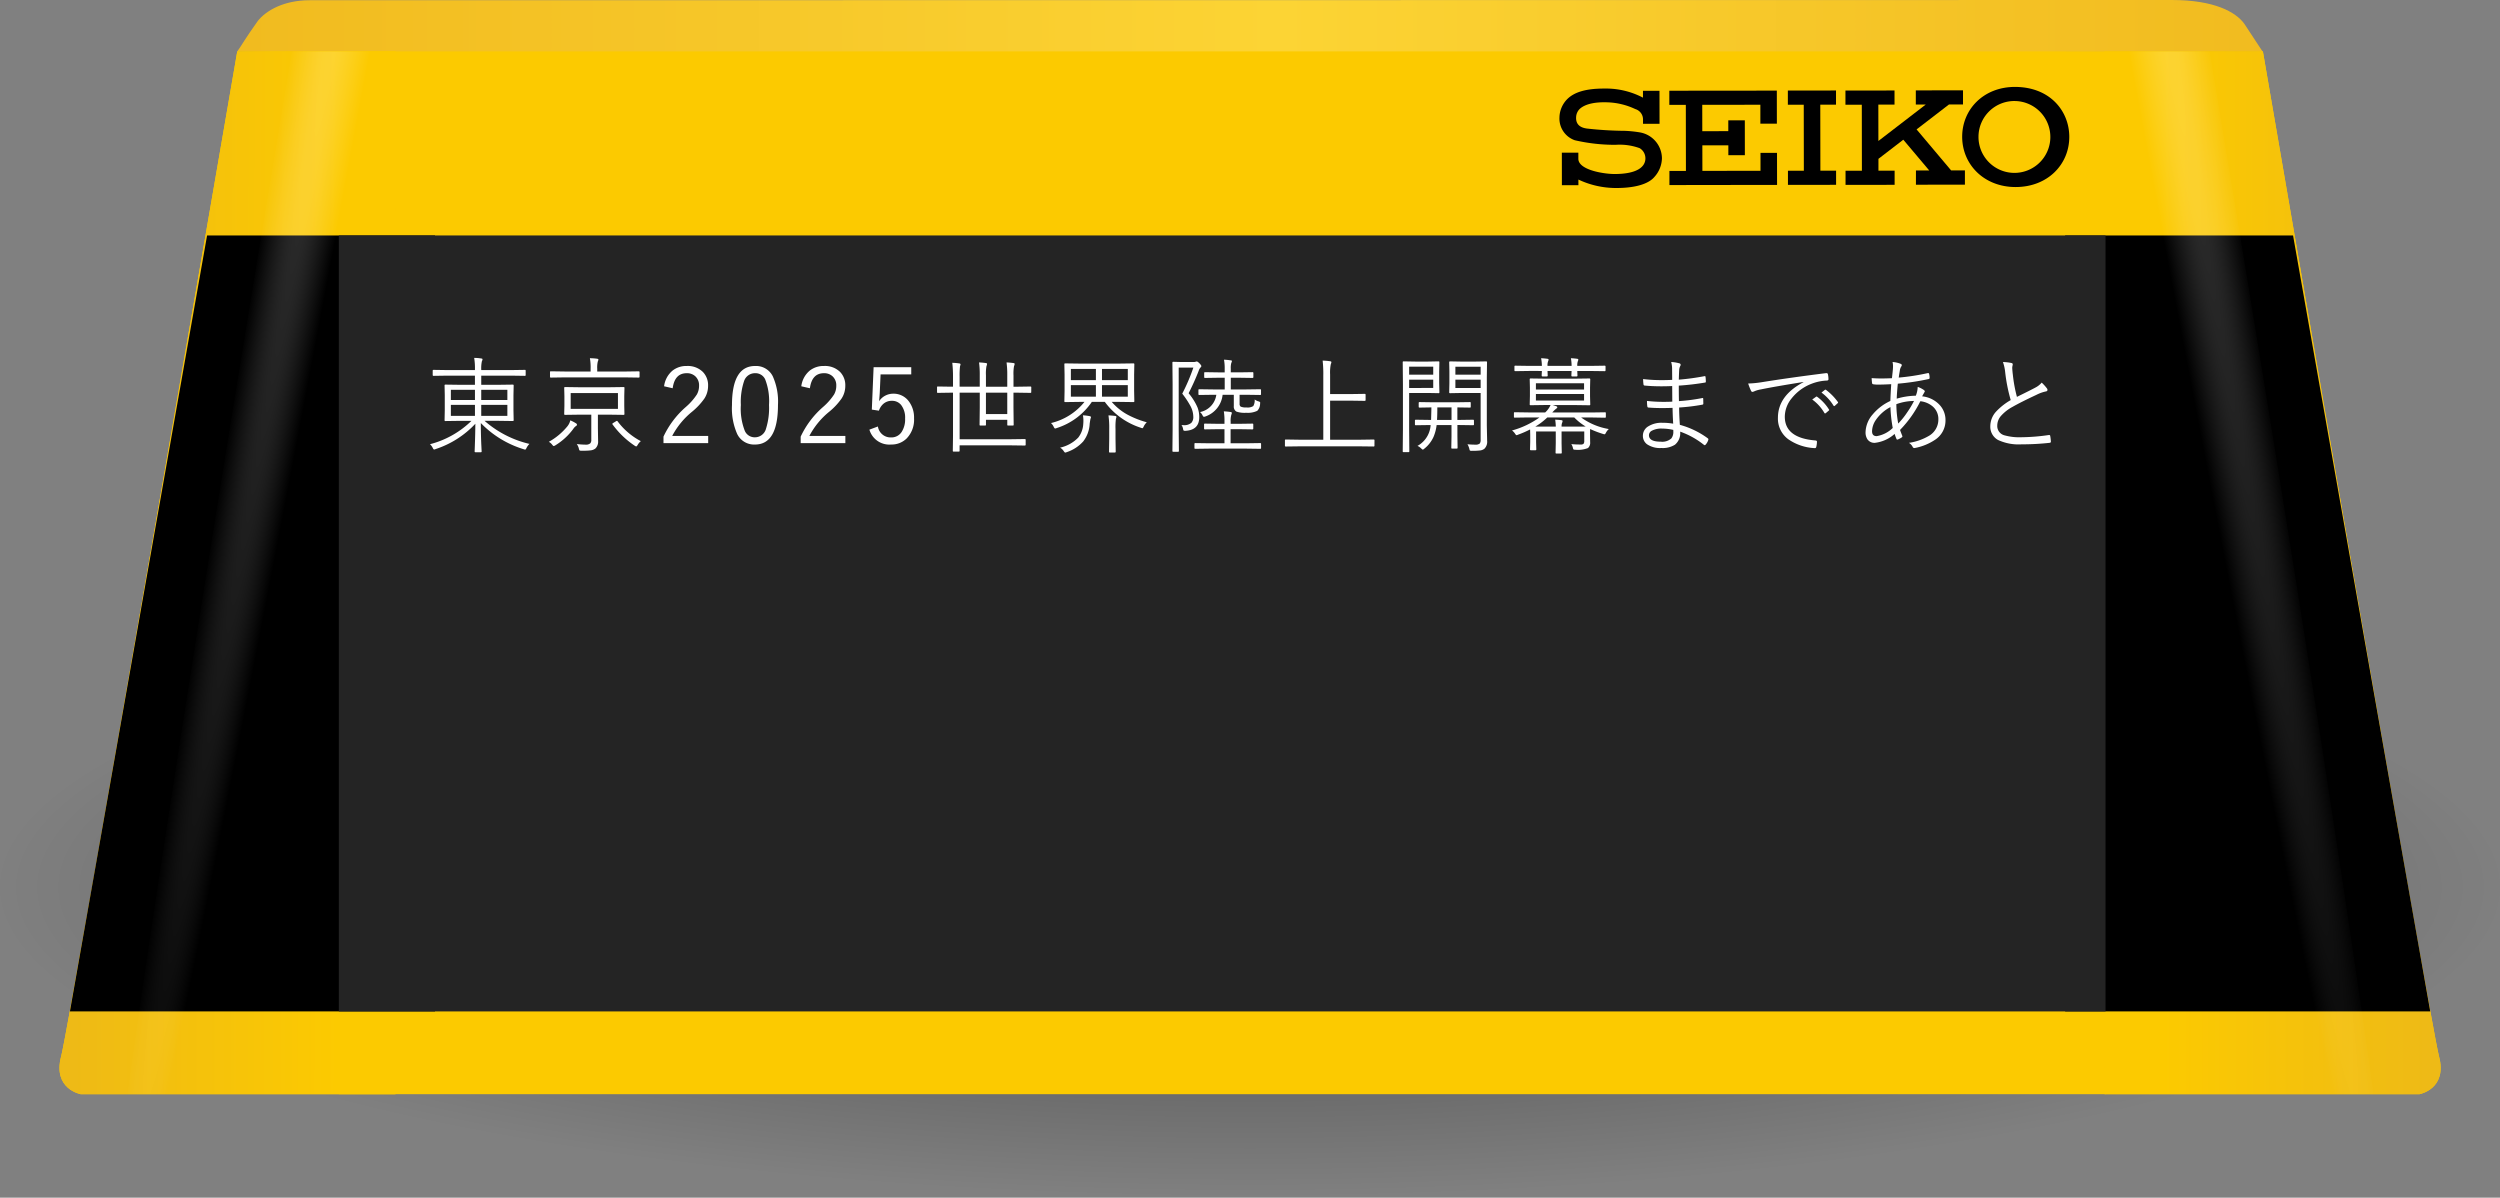
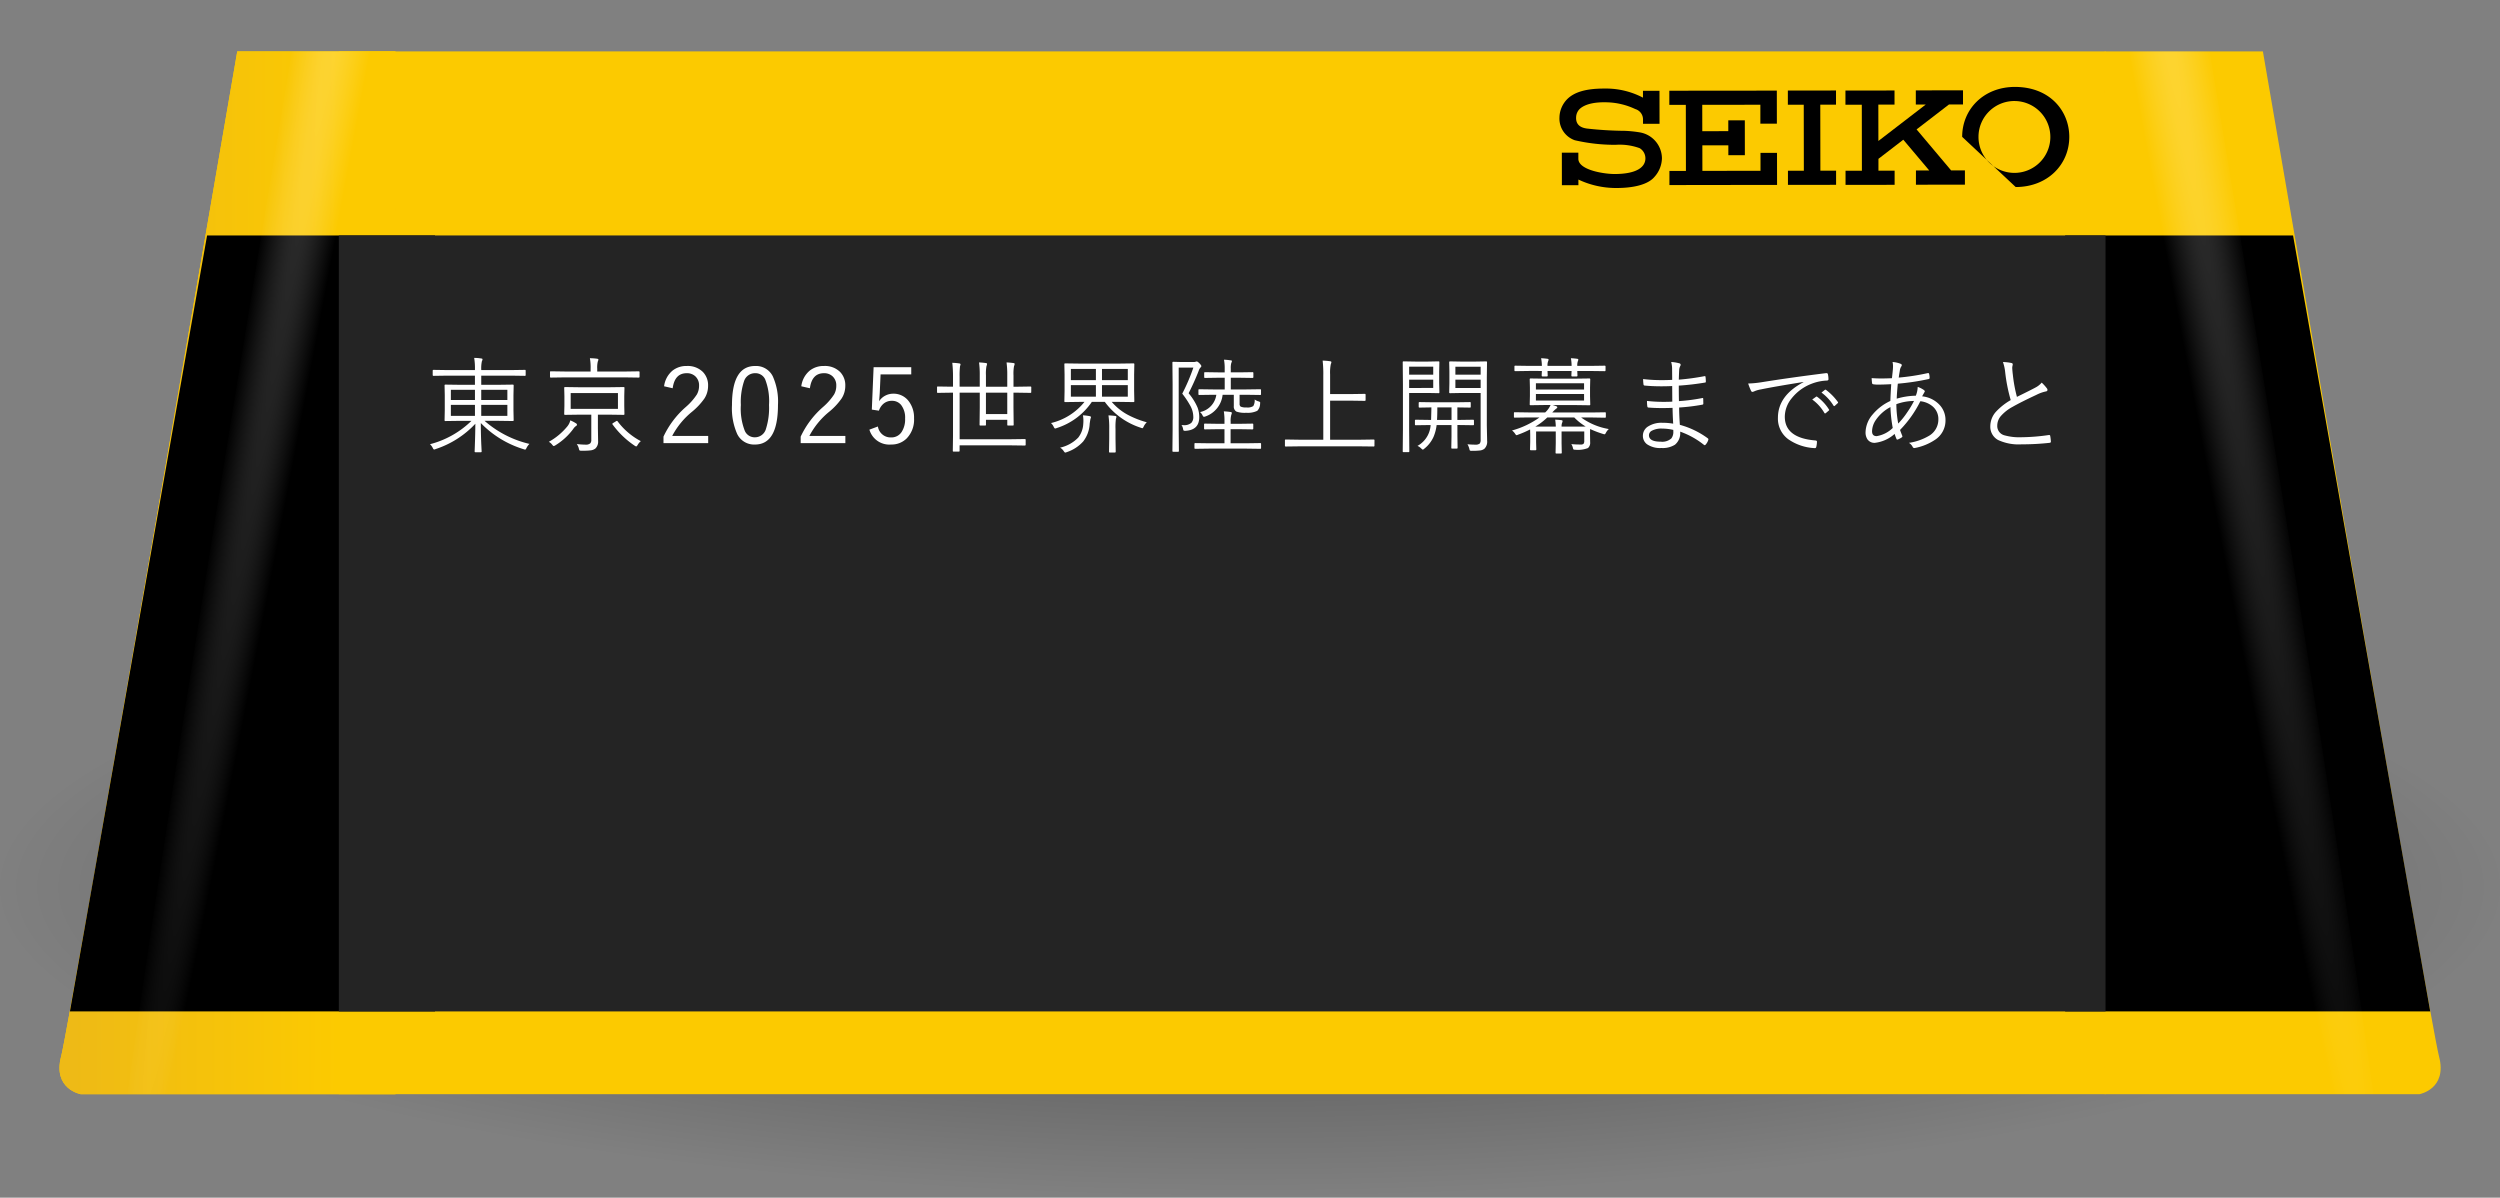
<svg xmlns="http://www.w3.org/2000/svg" xmlns:xlink="http://www.w3.org/1999/xlink" width="382" height="183" viewBox="0 0 382 183">
  <rect x="0" y="0" width="382" height="183" fill="#808080" stroke="none" />
  <defs>
    <radialGradient id="radial-gradient" cx="0.5" cy="0.5" r="0.5" gradientUnits="objectBoundingBox">
      <stop offset="0" />
      <stop offset="0.464" stop-opacity="0.251" />
      <stop offset="1" stop-opacity="0" />
    </radialGradient>
    <linearGradient id="linear-gradient" x1="0.007" y1="0.5" x2="1" y2="0.5" gradientUnits="objectBoundingBox">
      <stop offset="0" stop-color="#f1bb1f" />
      <stop offset="0.51" stop-color="#fcd434" />
      <stop offset="1" stop-color="#f1bb1f" />
    </linearGradient>
    <linearGradient id="linear-gradient-2" x1="0.028" y1="0.068" x2="1" y2="0.058" gradientUnits="objectBoundingBox">
      <stop offset="0" stop-color="#fcca00" />
      <stop offset="0.506" stop-color="#fcca00" />
      <stop offset="1" stop-color="#fcca00" />
    </linearGradient>
    <linearGradient id="linear-gradient-3" x1="0.058" y1="0.582" x2="1" y2="0.585" gradientUnits="objectBoundingBox">
      <stop offset="0" stop-color="#eeba16" />
      <stop offset="0.824" stop-color="#fcca00" />
      <stop offset="1" stop-color="#fcca00" />
    </linearGradient>
    <clipPath id="clip-path">
      <rect id="長方形_5910" data-name="長方形 5910" width="72.522" height="159.339" fill="#fff" stroke="#707070" stroke-width="1" />
    </clipPath>
    <radialGradient id="radial-gradient-2" cx="0.5" cy="0.5" r="0.5" gradientUnits="objectBoundingBox">
      <stop offset="0" stop-color="#fff" />
      <stop offset="1" stop-color="#fff" stop-opacity="0" />
    </radialGradient>
    <linearGradient id="linear-gradient-4" x1="0.942" y1="0.582" x2="0" y2="0.585" xlink:href="#linear-gradient-3" />
  </defs>
  <g id="track_side_clock_sp" transform="translate(1417.75 919.388)">
    <g id="カウントダウン" transform="translate(431.25 168.513)">
      <ellipse id="楕円形_639" data-name="楕円形 639" cx="191" cy="47.427" rx="191" ry="47.427" transform="translate(-1849 -999.754)" fill="url(#radial-gradient)" />
-       <path id="パス_7774" data-name="パス 7774" d="M12.431-.341,297-.375c6.457,0,9.753,1.828,11.058,3.642l2.811,4.272s-307.773.3-309.5-.047C2.185,6.356,2.4,5.786,4.515,2.824,5.77,1.236,8.494-.341,12.431-.341Z" transform="translate(-1814.12 -1087.525)" fill="url(#linear-gradient)" />
      <rect id="長方形_5908" data-name="長方形 5908" width="269.949" height="159.339" transform="translate(-1797.224 -1080.048)" fill="url(#linear-gradient-2)" />
      <g id="グループ_13742" data-name="グループ 13742" transform="translate(-1839.911 -1080.048)">
        <path id="パス_7771" data-name="パス 7771" d="M-2849.215-926h24.169s.249,159.339,0,159.339h-48.089s-4.319-.777-2.99-5.788S-2849.215-926-2849.215-926Z" transform="translate(2876.379 926)" fill="#fcca00" />
        <path id="パス_7772" data-name="パス 7772" d="M-2849.215-926h24.169s.249,159.339,0,159.339h-48.089s-4.319-.777-2.99-5.788S-2849.215-926-2849.215-926Z" transform="translate(2876.379 926)" fill="url(#linear-gradient-3)" />
        <path id="パス_7773" data-name="パス 7773" d="M-2817.566-875h-34.825l-20.959,118.568h55.784Z" transform="translate(2874.946 903.124)" />
        <g id="マスクグループ_40" data-name="マスクグループ 40" transform="translate(0.2 0)" clip-path="url(#clip-path)">
          <path id="パス_9069" data-name="パス 9069" d="M331.317-.444C514.3-.689,662.629,1.965,662.625,5.485S514.281,12.057,331.3,12.3-.013,9.893-.009,6.373,148.336-.2,331.317-.444Z" transform="matrix(-0.174, 0.985, -0.985, -0.174, 126.541, -449.632)" opacity="0.3" fill="url(#radial-gradient-2)" />
        </g>
      </g>
      <g id="グループ_13743" data-name="グループ 13743" transform="translate(-1548.788 -1080.048)">
        <path id="パス_7771-2" data-name="パス 7771" d="M-2852.1-926h-24.169s-.249,159.339,0,159.339h48.089s4.319-.777,2.99-5.788S-2852.1-926-2852.1-926Z" transform="translate(2897.657 926)" fill="#fcca00" />
-         <path id="パス_7772-2" data-name="パス 7772" d="M-2852.1-926h-24.169s-.249,159.339,0,159.339h48.089s4.319-.777,2.99-5.788S-2852.1-926-2852.1-926Z" transform="translate(2897.657 926)" fill="url(#linear-gradient-4)" />
        <path id="パス_7773-2" data-name="パス 7773" d="M-2873.35-875h34.825l20.959,118.568h-55.784Z" transform="translate(2888.691 903.124)" />
        <g id="マスクグループ_40-2" data-name="マスクグループ 40" transform="translate(0 0)" clip-path="url(#clip-path)">
          <path id="パス_9070" data-name="パス 9070" d="M331.321.444C514.3.689,662.645,3.833,662.65,7.466S514.322,13.845,331.338,13.6.014,10.211.009,6.578,148.337.2,331.321.444Z" transform="matrix(0.174, 0.985, -0.985, 0.174, -41.268, -451.902)" opacity="0.3" fill="url(#radial-gradient-2)" />
        </g>
      </g>
      <rect id="長方形_5909" data-name="長方形 5909" width="269.949" height="118.568" transform="translate(-1797.224 -1051.924)" fill="#242424" />
      <g id="グループ_13745" data-name="グループ 13745" transform="translate(-1610.716 -1074.619)">
        <g id="グループ_13741" data-name="グループ 13741" transform="translate(0)">
-           <path id="パス_349" data-name="パス 349" d="M166.466,13.126a5.473,5.473,0,0,1,5.666-5.468,5.49,5.49,0,1,1-5.666,5.468m5.685,7.671c4.933-.008,8.195-3.5,8.188-7.672-.006-3.954-2.964-7.634-8.325-7.625-4.749.007-8.048,3.407-8.041,7.63s3.343,7.675,8.178,7.668" transform="translate(-102.436 -5.5)" />
+           <path id="パス_349" data-name="パス 349" d="M166.466,13.126a5.473,5.473,0,0,1,5.666-5.468,5.49,5.49,0,1,1-5.666,5.468m5.685,7.671c4.933-.008,8.195-3.5,8.188-7.672-.006-3.954-2.964-7.634-8.325-7.625-4.749.007-8.048,3.407-8.041,7.63" transform="translate(-102.436 -5.5)" />
          <path id="パス_350" data-name="パス 350" d="M143.737,8.227l0-2.162-7.357.011,0,2.162,2.428,0,.015,10.091-2.429,0,0,2.161,7.356-.011,0-2.161-2.4,0-.015-10.091Z" transform="translate(-101.479 -5.52)" />
          <path id="パス_351" data-name="パス 351" d="M117.618,6.1l0,2.162,2.522,0,.015,10.093-2.522,0,0,2.16,13.923-.021V20.5l2.524,0-.008-4.907-2.523,0,0,2.74-8.879.014-.006-3.9,3.972-.006,0,1.513,2.524,0-.008-5.334-2.525,0,0,1.658-3.973.006-.006-4.028,8.879-.014,0,2.888,2.523,0-.008-5.047Z" transform="translate(-100.829 -5.52)" />
          <path id="パス_352" data-name="パス 352" d="M113.36,16.429c0,1.219-1.133,2.371-4.658,2.388-1.64.01-5.56-.6-5.588-2.311V15.55l-2.523,0,.007,4.978,2.524,0,0-.865a13.461,13.461,0,0,0,5.742,1.291c2.809.008,4.933-.565,5.879-1.7a4.381,4.381,0,0,0,1.143-2.82,4.055,4.055,0,0,0-3.326-3.97,18.516,18.516,0,0,0-2.336-.245,56.038,56.038,0,0,1-5.744-.344c-1.038-.124-1.762-.6-1.708-1.726a1.86,1.86,0,0,1,.516-1.242c.845-.818,2.435-1.112,4.281-1.044a10.754,10.754,0,0,1,4.242,1.029,1.646,1.646,0,0,1,1.184,1.576v.679l2.524,0L115.511,6.1l-2.523,0V7.149a12.158,12.158,0,0,0-5.884-1.39c-2.966-.008-4.606.595-5.621,1.547a4.119,4.119,0,0,0-1.258,2.877,3.512,3.512,0,0,0,2.341,3.472,27.277,27.277,0,0,0,6.248.7,8.934,8.934,0,0,1,3.671.514,1.8,1.8,0,0,1,.875,1.56" transform="translate(-100.226 -5.509)" />
          <path id="パス_353" data-name="パス 353" d="M156.265,20.461l7.485-.012h0l0-2.178-2.11,0-5.276-6.263L161.314,8.2l2.144,0,0-2.163-7.211.011,0,2.163,1.518,0-7.236,5.567-.008-5.554,2.473,0,0-2.161-7.5.011,0,2.162,2.5,0,.015,10.092-2.5,0,0,2.161,7.5-.012,0-2.161-2.472,0,0-1.809,3.8-2.924,3.96,4.7-2.028,0Z" transform="translate(-101.795 -5.518)" />
        </g>
      </g>
    </g>
    <path id="パス_9071" data-name="パス 9071" d="M-110.1-.172a2.2,2.2,0,0,0-.445.617q-.125.258-.211.258a1.007,1.007,0,0,1-.227-.062,15.312,15.312,0,0,1-6.547-4q0,1.539.07,3.25.016.258.039.781.016.273.016.32,0,.109-.125.109h-.82q-.125,0-.125-.109,0-.047.023-.68.07-1.875.086-3.562A14.466,14.466,0,0,1-124.414.609a.885.885,0,0,1-.242.078q-.109,0-.227-.258a2.04,2.04,0,0,0-.414-.555,14.118,14.118,0,0,0,6.336-3.57h-1.711l-2.273.031a.11.11,0,0,1-.125-.125l.031-1.508V-7.6l-.031-1.508a.11.11,0,0,1,.125-.125l2.273.031h2.242v-1.4h-4.258l-2.062.031q-.133,0-.133-.125v-.664q0-.125.133-.125l2.063.031h4.258v-.094a9.688,9.688,0,0,0-.117-1.766,6.644,6.644,0,0,1,1.063.086q.211.023.211.125a.949.949,0,0,1-.1.32,5.2,5.2,0,0,0-.094,1.266v.063h4.617l2.063-.031q.109,0,.109.125v.664q0,.125-.109.125l-2.062-.031h-4.617v1.4h2.539l2.281-.031q.133,0,.133.125l-.031,1.508v2.3l.031,1.508q0,.125-.133.125L-114.93-3.7h-2.031A15.894,15.894,0,0,0-110.1-.172Zm-3.375-4.289V-6.133h-3.992v1.672Zm0-2.422V-8.437h-3.992v1.555Zm-4.953,2.422V-6.133h-3.68v1.672Zm0-2.422V-8.437h-3.68v1.555Zm22.842,2.148a.11.11,0,0,1-.125.125l-2.211-.031h-1.719v2.063l.031,1.953a1.441,1.441,0,0,1-.414,1.156,1.442,1.442,0,0,1-.648.273,7.89,7.89,0,0,1-1.164.063h-.312a.531.531,0,0,1-.3-.047.712.712,0,0,1-.1-.273,2.052,2.052,0,0,0-.32-.7,12.364,12.364,0,0,0,1.32.094,1.029,1.029,0,0,0,.742-.2A.753.753,0,0,0-100.65-.8V-4.641h-1.8l-2.2.031q-.141,0-.141-.125L-104.759-6V-7.469l-.031-1.266q0-.125.141-.125l2.2.031h4.531l2.211-.031a.11.11,0,0,1,.125.125l-.031,1.266V-6Zm-.992-.789V-7.945H-103.8v2.422Zm3.3-4.906q0,.125-.133.125l-2.109-.031h-9.188l-2.125.031a.11.11,0,0,1-.125-.125v-.711a.11.11,0,0,1,.125-.125l2.125.031h3.953v-.414a7.921,7.921,0,0,0-.109-1.617,8.738,8.738,0,0,1,1.1.078q.2.031.2.133a.967.967,0,0,1-.094.3,4.013,4.013,0,0,0-.086,1.109v.414h4.227l2.109-.031q.133,0,.133.125ZM-102.838-3.1q0,.109-.156.2a1.647,1.647,0,0,0-.422.453,9.643,9.643,0,0,1-2.7,2.477.718.718,0,0,1-.273.125q-.078,0-.234-.2a1.549,1.549,0,0,0-.516-.445,9.847,9.847,0,0,0,2.828-2.359,2.249,2.249,0,0,0,.453-.922,5.709,5.709,0,0,1,.883.461A.261.261,0,0,1-102.838-3.1ZM-93.08-.594a2.036,2.036,0,0,0-.477.563q-.133.242-.227.242A.488.488,0,0,1-94.025.1a13.342,13.342,0,0,1-3.367-3.234.189.189,0,0,1-.047-.1q0-.047.141-.141l.4-.242a.378.378,0,0,1,.172-.078q.047,0,.1.078A10.543,10.543,0,0,0-93.08-.594Zm3.553-8.383a3.7,3.7,0,0,1,1.313-2.414,3.4,3.4,0,0,1,2.156-.687,3.282,3.282,0,0,1,2.453.906,2.9,2.9,0,0,1,.8,2.117,3.545,3.545,0,0,1-.555,1.938,10.22,10.22,0,0,1-1.859,2,11.927,11.927,0,0,0-3.07,3.727h5.5v1.1H-89.62v-.992A13.671,13.671,0,0,1-86.2-5.82a9.152,9.152,0,0,0,1.68-1.906,2.649,2.649,0,0,0,.336-1.328,1.855,1.855,0,0,0-.594-1.469,1.864,1.864,0,0,0-1.289-.453q-1.836,0-2.148,2.3Zm13.913-3.1a2.849,2.849,0,0,1,2.7,1.586,9.421,9.421,0,0,1,.789,4.352q0,6.063-3.516,6.063A2.868,2.868,0,0,1-78.364-1.7a9.692,9.692,0,0,1-.789-4.406Q-79.153-12.078-75.614-12.078Zm0,1.1a1.754,1.754,0,0,0-1.7,1.234,10.03,10.03,0,0,0-.484,3.617,9.24,9.24,0,0,0,.609,3.969,1.641,1.641,0,0,0,1.539.977,1.749,1.749,0,0,0,1.688-1.289,10.611,10.611,0,0,0,.469-3.656,9.143,9.143,0,0,0-.594-3.922A1.633,1.633,0,0,0-75.614-10.977Zm7.053,2a3.7,3.7,0,0,1,1.313-2.414,3.4,3.4,0,0,1,2.156-.687,3.282,3.282,0,0,1,2.453.906,2.9,2.9,0,0,1,.8,2.117A3.545,3.545,0,0,1-62.4-7.117a10.22,10.22,0,0,1-1.859,2,11.927,11.927,0,0,0-3.07,3.727h5.5v1.1h-6.828v-.992A13.671,13.671,0,0,1-65.233-5.82a9.152,9.152,0,0,0,1.68-1.906,2.649,2.649,0,0,0,.336-1.328,1.855,1.855,0,0,0-.594-1.469,1.864,1.864,0,0,0-1.289-.453q-1.836,0-2.148,2.3Zm16.8-2.914v1.1h-4.687l-.125,2.766q-.008.25-.1,1.336a2.444,2.444,0,0,1,.977-.875,2.589,2.589,0,0,1,1.188-.281A2.881,2.881,0,0,1-52.133-6.68a4.122,4.122,0,0,1,.8,2.6A4.111,4.111,0,0,1-52.469-1a3.261,3.261,0,0,1-2.359.922,3.17,3.17,0,0,1-3.328-2.273l1.3-.484a1.959,1.959,0,0,0,2.016,1.672,1.848,1.848,0,0,0,1.625-.859A3.51,3.51,0,0,0-52.7-4.031a3.162,3.162,0,0,0-.617-2.1,1.763,1.763,0,0,0-1.414-.625A1.926,1.926,0,0,0-56-6.312a2.328,2.328,0,0,0-.7,1.063l-1.086-.164.273-6.477Zm18.334,3.813a.1.1,0,0,1-.109.109L-35.564-8h-.578v2.227l.031,2.672a.11.11,0,0,1-.125.125h-.727a.11.11,0,0,1-.125-.125v-.75h-3.258v.75a.11.11,0,0,1-.125.125h-.742q-.109,0-.109-.125l.031-2.641V-8h-3.078V-.883h7.7l2.258-.031q.133,0,.133.125v.742q0,.125-.133.125L-36.673.047h-7.7V.883q0,.125-.141.125h-.773a.11.11,0,0,1-.125-.125l.031-2.242V-8h-.3l-2.031.031a.1.1,0,0,1-.109-.109V-8.82q0-.125.109-.125l2.031.031h.3V-10.4a18.262,18.262,0,0,0-.109-2.164,9.245,9.245,0,0,1,1.078.094q.18.031.18.148a.5.5,0,0,1-.031.141,1.29,1.29,0,0,0-.047.164,12.445,12.445,0,0,0-.062,1.578v1.523h3.078V-10.7a13.563,13.563,0,0,0-.109-1.922,10.264,10.264,0,0,1,1.039.094q.188.023.188.133a1.391,1.391,0,0,1-.094.352,6.3,6.3,0,0,0-.078,1.359v1.773h3.258v-1.742a13.991,13.991,0,0,0-.109-1.969,10.264,10.264,0,0,1,1.039.094q.2.023.2.133a1.211,1.211,0,0,1-.1.352,6.67,6.67,0,0,0-.078,1.406v1.727h.578l2.031-.031q.109,0,.109.125Zm-3.664,3.344V-8h-3.258v3.266Zm21.319,1.258a2.192,2.192,0,0,0-.469.648q-.117.258-.2.258a.959.959,0,0,1-.242-.07,11.005,11.005,0,0,1-5.5-3.953h-1.984a10.232,10.232,0,0,1-5.367,4,.855.855,0,0,1-.242.07q-.094,0-.219-.258a1.746,1.746,0,0,0-.414-.578,9.3,9.3,0,0,0,5.117-3.234h-.648l-2.3.031a.11.11,0,0,1-.125-.125l.031-1.57v-2.523l-.031-1.57a.11.11,0,0,1,.125-.125l2.3.031h5.852l2.289-.031a.11.11,0,0,1,.125.125l-.031,1.57v2.523l.031,1.57a.11.11,0,0,1-.125.125l-2.289-.031h-1.039a8.611,8.611,0,0,0,2.359,1.922A13.878,13.878,0,0,0-15.769-3.477Zm-2.9-3.914V-9.156h-3.945v1.766Zm0-2.531v-1.711h-3.945v1.711Zm-4.875,2.531V-9.156H-27.37v1.766Zm0-2.531v-1.711H-27.37v1.711ZM-24.3-4.258a.424.424,0,0,1-.031.133q-.039.109-.047.141-.023.07-.117.719a4.8,4.8,0,0,1-.992,2.719A5.853,5.853,0,0,1-28,1.086a.879.879,0,0,1-.234.07q-.078,0-.242-.242A1.615,1.615,0,0,0-29.019.4a5.5,5.5,0,0,0,2.773-1.539A3.671,3.671,0,0,0-25.48-3.2q.023-.242.023-.492a4.731,4.731,0,0,0-.07-.852,8.776,8.776,0,0,1,.969.117Q-24.3-4.383-24.3-4.258Zm3.891-.031A1.614,1.614,0,0,1-20.488-4a9.586,9.586,0,0,0-.062,1.539V-.992l.031,2q0,.141-.148.141h-.75q-.125,0-.125-.141l.031-2V-2.43a13.131,13.131,0,0,0-.117-2.1,9.577,9.577,0,0,1,1.039.086Q-20.409-4.422-20.409-4.289ZM1.683-7.773a.11.11,0,0,1-.125.125L-.669-7.68h-.922V-6.32a.513.513,0,0,0,.172.453,2.03,2.03,0,0,0,.9.125A1.6,1.6,0,0,0,.5-5.953,1.7,1.7,0,0,0,.714-6.961a1.759,1.759,0,0,0,.586.289q.258.07.258.2,0,.039-.016.172a1.549,1.549,0,0,1-.43,1.07,3.3,3.3,0,0,1-1.68.3,3.776,3.776,0,0,1-1.523-.187.889.889,0,0,1-.383-.836V-7.68H-4.184a3.941,3.941,0,0,1-2.594,3.3,1.043,1.043,0,0,1-.25.07q-.117,0-.227-.227a1.443,1.443,0,0,0-.383-.5A3.13,3.13,0,0,0-5.145-7.68h-.4l-2.211.031a.11.11,0,0,1-.125-.125V-8.4a.11.11,0,0,1,.125-.125l2.211.031h1.68v-1.789h-.977l-2.031.031Q-7-10.25-7-10.383V-11q0-.133.125-.133l2.031.031h.977v-.539a7.048,7.048,0,0,0-.109-1.4,9.328,9.328,0,0,1,1.023.1q.188,0,.188.125a.782.782,0,0,1-.094.273,3,3,0,0,0-.078.9v.539h1.289l2.039-.031q.125,0,.125.133v.617q0,.133-.125.133l-2.039-.031H-2.934v1.789H-.669l2.227-.031a.11.11,0,0,1,.125.125Zm-9.117-4.289a.28.28,0,0,1-.125.211,1.448,1.448,0,0,0-.289.531A36.909,36.909,0,0,1-9.38-7.914,8.647,8.647,0,0,1-8.013-5.727,4.13,4.13,0,0,1-7.755-4.25q0,1.953-2.094,2.078a.531.531,0,0,1-.3-.047.811.811,0,0,1-.086-.273,1.229,1.229,0,0,0-.242-.562q.164.016.313.016a1.669,1.669,0,0,0,1.2-.352,1.294,1.294,0,0,0,.3-.937,3.56,3.56,0,0,0-.4-1.57,13.475,13.475,0,0,0-1.289-1.953,28.625,28.625,0,0,0,1.7-3.984h-2.242V-2.4l.031,3.313q0,.117-.125.117h-.742q-.125,0-.125-.117l.031-3.281V-9.273l-.031-3.32a.11.11,0,0,1,.125-.125l1.172.031h1.891a1,1,0,0,0,.383-.047.348.348,0,0,1,.156-.031q.125,0,.4.273Q-7.434-12.18-7.434-12.062ZM1.691.453a.11.11,0,0,1-.125.125L-.692.547H-6.106l-2.25.031q-.133,0-.133-.125V-.172q0-.125.133-.125l2.25.031H-3.9V-2.422h-.977l-2.016.031q-.125,0-.125-.133v-.625a.11.11,0,0,1,.125-.125l2.016.031H-3.9v-.3A8.925,8.925,0,0,0-4-5.148a8.843,8.843,0,0,1,1.023.1q.2.023.2.141a.661.661,0,0,1-.062.242,3.125,3.125,0,0,0-.117,1.086v.336h1.328L.378-3.273A.11.11,0,0,1,.5-3.148v.625q0,.133-.125.133l-2.016-.031H-2.966V-.266H-.692L1.566-.3a.11.11,0,0,1,.125.125ZM19.017.1a.11.11,0,0,1-.125.125L16.775.2H7.58L5.462.227A.11.11,0,0,1,5.337.1v-.82a.11.11,0,0,1,.125-.125L7.58-.812H11.2V-10.6a18.3,18.3,0,0,0-.1-2.3,9.341,9.341,0,0,1,1.125.094q.211.031.211.141a.946.946,0,0,1-.086.3,6.385,6.385,0,0,0-.109,1.555v3.023h3.18l2.109-.031q.133,0,.133.125v.82q0,.125-.133.125l-2.109-.031h-3.18V-.812h4.539l2.117-.031a.11.11,0,0,1,.125.125ZM36.234-.656A1.486,1.486,0,0,1,35.82.563a1.313,1.313,0,0,1-.664.266,10.222,10.222,0,0,1-1.273.055A.488.488,0,0,1,33.6.836a.823.823,0,0,1-.086-.258,2.573,2.573,0,0,0-.289-.7,10.267,10.267,0,0,0,1.164.063,1.02,1.02,0,0,0,.719-.172.935.935,0,0,0,.133-.594V-7.953h-2.93l-1.734.031q-.141,0-.141-.125l.031-1.375v-1.859l-.031-1.375q0-.125.141-.125l1.734.031h2.047l1.734-.031a.11.11,0,0,1,.125.125l-.031,2.289v7.391Zm-.992-8.062V-9.984H31.383v1.266Zm0-2.031v-1.219H31.383v1.219Zm-6.3,2.7a.11.11,0,0,1-.125.125l-1.6-.031h-2.9v5.586L24.344.961a.11.11,0,0,1-.125.125h-.758a.11.11,0,0,1-.125-.125l.031-3.328V-9.3l-.031-3.359a.11.11,0,0,1,.125-.125l1.813.031h1.938l1.6-.031a.11.11,0,0,1,.125.125l-.031,1.477v1.656Zm-.945-.672V-9.984h-3.68v1.266Zm0-2.031v-1.219h-3.68v1.219Zm6.227,7.6q0,.125-.133.125l-2.172-.031h-.227v1.711L31.719.414q0,.133-.125.133h-.711q-.125,0-.125-.133l.031-1.758V-3.055H28.516a6.558,6.558,0,0,1-.477,1.82A4.844,4.844,0,0,1,26.609.578a.459.459,0,0,1-.2.125q-.062,0-.258-.187a1.716,1.716,0,0,0-.562-.383,3.9,3.9,0,0,0,1.6-1.664A3.941,3.941,0,0,0,27.6-3.055h-.094l-2.172.031q-.133,0-.133-.125v-.594q0-.125.133-.125l2.172.031h.164q.047-1.5.047-1.914l-1.8.031q-.141,0-.141-.125v-.594q0-.125.141-.125l2.07.031h3.547l2.086-.031q.109,0,.109.125v.594q0,.125-.109.125L31.687-5.75v1.914h.227l2.172-.031q.133,0,.133.125Zm-3.43-.687V-5.75H28.625q0,1.117-.047,1.914ZM54.827-2.445a2.192,2.192,0,0,0-.437.555q-.117.25-.211.25a1.078,1.078,0,0,1-.234-.055,15,15,0,0,1-1.969-.75q-.016.141-.016.719V-1.5l.016,1.07a1.057,1.057,0,0,1-.336.891A4.175,4.175,0,0,1,49.7.719q-.227,0-.273-.055a.609.609,0,0,1-.094-.25,1.672,1.672,0,0,0-.242-.555q.672.063,1.461.063a.55.55,0,0,0,.438-.141.774.774,0,0,0,.086-.422V-2.078H47.608V-.289l.031,1.477q0,.109-.125.109h-.7q-.125,0-.125-.109l.031-1.477V-2.078H43.717V-.414L43.748.672q0,.125-.141.125H42.92q-.133,0-.133-.125l.031-1.148V-1.531L42.8-2.383a15.091,15.091,0,0,1-1.836.8.885.885,0,0,1-.242.078q-.078,0-.242-.258a1.87,1.87,0,0,0-.445-.461,13.168,13.168,0,0,0,4.2-1.992H42.514l-2.078.031q-.109,0-.109-.125v-.578q0-.125.109-.125l2.078.031h2.594a3.4,3.4,0,0,0,.82-1.133h-.852l-2.211.031a.11.11,0,0,1-.125-.125l.031-1.266V-8.781l-.031-1.25q0-.141.125-.141l2.211.031h4.578l2.211-.031q.125,0,.125.141l-.031,1.25v1.313L51.991-6.2a.11.11,0,0,1-.125.125l-2.211-.031H46.233q.117.031.289.086.2.063.234.07.2.078.2.2,0,.094-.18.2a5.549,5.549,0,0,0-.594.578H52.17l2.078-.031a.11.11,0,0,1,.125.125V-4.3a.11.11,0,0,1-.125.125L52.17-4.211H50.6A9.947,9.947,0,0,0,54.827-2.445ZM51.045-6.8V-7.8H43.686V-6.8Zm0-1.68v-.961H43.686v.961Zm.242,5.648a8.384,8.384,0,0,1-1.742-1.383H45.428a10.084,10.084,0,0,1-1.836,1.4h3.133a8.065,8.065,0,0,0-.094-1.062q.563.023.961.078.172.031.172.133a.775.775,0,0,1-.062.242,1.452,1.452,0,0,0-.094.609h2.031Q50.936-2.812,51.287-2.828Zm3.039-8.578q0,.125-.133.125L52.1-11.312H50.006l.031.7q0,.133-.125.133h-.672a.117.117,0,0,1-.133-.133q0-.031.008-.242.016-.227.023-.461h-3.68l.031.7q0,.133-.125.133h-.672q-.125,0-.125-.133,0-.031.008-.242.016-.227.023-.461H42.631l-2.1.031a.11.11,0,0,1-.125-.125V-12a.11.11,0,0,1,.125-.125l2.1.031H44.6a7.056,7.056,0,0,0-.117-1.172q.484.023.961.086.18.023.18.141a.833.833,0,0,1-.062.211,1.66,1.66,0,0,0-.1.734h3.68a6.744,6.744,0,0,0-.109-1.172q.477.023.961.086.172.023.172.141a.73.73,0,0,1-.062.211,1.786,1.786,0,0,0-.094.734H52.1l2.094-.031q.133,0,.133.125ZM64.661-3.266q-.078-1.344-.094-2.414-.8.031-1.555.031-1.172,0-2.125-.078-.156,0-.18-.2a5.683,5.683,0,0,1-.047-.812,22.161,22.161,0,0,0,2.609.141q.664,0,1.258-.031l-.016-2.383q-.891.039-1.664.039-1.383,0-2.57-.117a.174.174,0,0,1-.148-.156,6.664,6.664,0,0,1-.062-.836,23.291,23.291,0,0,0,2.891.164q.734,0,1.555-.039l-.016-1.68a4,4,0,0,0-.141-1.055,6.379,6.379,0,0,1,1.266.211.234.234,0,0,1,.18.234.246.246,0,0,1-.039.133,1.513,1.513,0,0,0-.187.734q-.016.2-.055,1.391a36.467,36.467,0,0,0,3.906-.531.634.634,0,0,1,.078-.008q.086,0,.1.125a5.819,5.819,0,0,1,.047.7q0,.156-.109.156a39.8,39.8,0,0,1-4.023.469q0,1.617.023,2.367a27.588,27.588,0,0,0,3.531-.461.257.257,0,0,1,.078-.016q.078,0,.1.094l.016.766q0,.141-.164.164a29.708,29.708,0,0,1-3.531.43q0,1.1.109,2.648a12.876,12.876,0,0,1,4.273,2.063.2.2,0,0,1,.086.156.335.335,0,0,1-.023.117,1.843,1.843,0,0,1-.4.688.191.191,0,0,1-.141.086.209.209,0,0,1-.1-.039,12.386,12.386,0,0,0-3.648-2.031,2.279,2.279,0,0,1-.8,2,3.517,3.517,0,0,1-2.07.5,3.522,3.522,0,0,1-2.2-.578,1.589,1.589,0,0,1-.625-1.328,1.664,1.664,0,0,1,.883-1.437A3.761,3.761,0,0,1,62.981-3.4,9.594,9.594,0,0,1,64.661-3.266Zm.016.953a7.849,7.849,0,0,0-1.7-.2,3.073,3.073,0,0,0-1.578.328.782.782,0,0,0-.437.68q0,.992,1.789.992a2.085,2.085,0,0,0,1.633-.5,1.627,1.627,0,0,0,.3-1.047Q64.684-2.172,64.677-2.312ZM76.12-9.4A15.466,15.466,0,0,0,78.1-9.586q4.461-.719,9.922-1.4h.055a.205.205,0,0,1,.219.133,3.607,3.607,0,0,1,.094.8q0,.172-.211.2a7.258,7.258,0,0,0-2.336.477,7.132,7.132,0,0,0-3.078,2.242,4.474,4.474,0,0,0-1.047,2.8q0,3.25,4.656,3.633.258.023.258.18a3.8,3.8,0,0,1-.094.766q-.047.227-.211.227h-.047A7.673,7.673,0,0,1,82.253-.883a3.9,3.9,0,0,1-1.586-3.281q0-3.375,3.9-5.437l-.016-.031q-4.391.7-6.492,1.133a4.142,4.142,0,0,0-.961.273,1.693,1.693,0,0,1-.3.109.258.258,0,0,1-.227-.141A9.563,9.563,0,0,1,76.12-9.4Zm9.789,2.445.594-.43a.114.114,0,0,1,.07-.023.172.172,0,0,1,.094.039,7,7,0,0,1,1.8,1.938.118.118,0,0,1,.031.07.116.116,0,0,1-.062.1l-.461.391a.179.179,0,0,1-.1.039.12.12,0,0,1-.109-.07A6.609,6.609,0,0,0,85.909-6.953Zm1.414-1.062.508-.406a.209.209,0,0,1,.1-.039.125.125,0,0,1,.078.031,8.678,8.678,0,0,1,1.828,1.867.184.184,0,0,1,.023.078q0,.055-.078.109l-.43.391a.14.14,0,0,1-.086.039q-.055,0-.109-.078A7.088,7.088,0,0,0,87.323-8.016Zm10.858-4.672a4.1,4.1,0,0,1,1.258.289q.156.078.156.188a.367.367,0,0,1-.094.227,1.562,1.562,0,0,0-.211.641q-.1.555-.164,1.039a34.434,34.434,0,0,0,4.445-.687.257.257,0,0,1,.063-.008q.094,0,.133.125a2.3,2.3,0,0,1,.078.6.18.18,0,0,1-.18.2,36.632,36.632,0,0,1-4.68.7q-.148,1.523-.164,2.289a11.142,11.142,0,0,1,2.914-.453,3.746,3.746,0,0,0,.289-1.344,3.667,3.667,0,0,1,.891.438q.2.141.2.25a3.519,3.519,0,0,1-.172.32q-.047.086-.133.234-.07.125-.109.2a4.219,4.219,0,0,1,2.758,1.406,3.39,3.39,0,0,1,.813,2.273A3.5,3.5,0,0,1,104.673-.8,8.3,8.3,0,0,1,101.627.445a.613.613,0,0,1-.133.016.283.283,0,0,1-.25-.2,1.533,1.533,0,0,0-.562-.594,8.464,8.464,0,0,0,3.125-1.109,2.876,2.876,0,0,0,1.375-2.469,2.513,2.513,0,0,0-.953-2.055,3.487,3.487,0,0,0-1.8-.727,17.11,17.11,0,0,1-3.1,4.383q.055.2.336.9a.246.246,0,0,1,.023.094q0,.07-.1.148a3.133,3.133,0,0,1-.594.32.35.35,0,0,1-.094.016q-.078,0-.117-.1A6.422,6.422,0,0,1,98.5-1.7,5.443,5.443,0,0,1,95.494-.336a1.293,1.293,0,0,1-1.156-.547,1.9,1.9,0,0,1-.281-1.086,4.3,4.3,0,0,1,1.1-2.719,7.707,7.707,0,0,1,2.688-2.047q.039-1.031.133-2.562-1.234.063-1.969.063a4.248,4.248,0,0,1-.75-.047.213.213,0,0,1-.211-.211q-.031-.2-.062-.734.7.055,1.508.055.641,0,1.594-.039.117-1.008.148-1.406.016-.242.016-.43A2.712,2.712,0,0,0,98.181-12.687Zm.867,9.406A11.975,11.975,0,0,0,100.423-5a14.162,14.162,0,0,0,1.039-1.734,8.033,8.033,0,0,0-2.7.492A17.243,17.243,0,0,0,99.048-3.281ZM97.861-5.8A6.158,6.158,0,0,0,95.65-3.859a3.176,3.176,0,0,0-.6,1.75q0,.75.7.75a4.553,4.553,0,0,0,2.461-1.25A21.1,21.1,0,0,1,97.861-5.8Zm17.186-6.883a6.9,6.9,0,0,1,1.3.148q.2.047.2.2a1.171,1.171,0,0,1-.039.234,1.556,1.556,0,0,0-.039.328q.023.484.094,1.023a21.661,21.661,0,0,0,.625,3.391q2.258-1.109,2.852-1.437a3.1,3.1,0,0,0,.93-.742,6.806,6.806,0,0,1,.813.9.391.391,0,0,1,.07.211q0,.211-.266.242a5.814,5.814,0,0,0-1.406.508q-2.391,1.117-3.633,1.828a6.425,6.425,0,0,0-1.867,1.477,2.277,2.277,0,0,0-.5,1.422,1.465,1.465,0,0,0,1.109,1.469,8.509,8.509,0,0,0,2.648.289,30.653,30.653,0,0,0,4.117-.336.23.23,0,0,1,.055-.008.159.159,0,0,1,.164.148,6.933,6.933,0,0,1,.1.836v.039q0,.164-.227.18a38.567,38.567,0,0,1-4.258.227A7.451,7.451,0,0,1,114.3-.773a2.3,2.3,0,0,1-1.18-2.141,3.325,3.325,0,0,1,.906-2.219,9.589,9.589,0,0,1,2.211-1.734,25.57,25.57,0,0,1-.844-4.25A6.65,6.65,0,0,0,115.047-12.687Z" transform="translate(-1226.75 -851.387)" fill="#fff" />
  </g>
</svg>